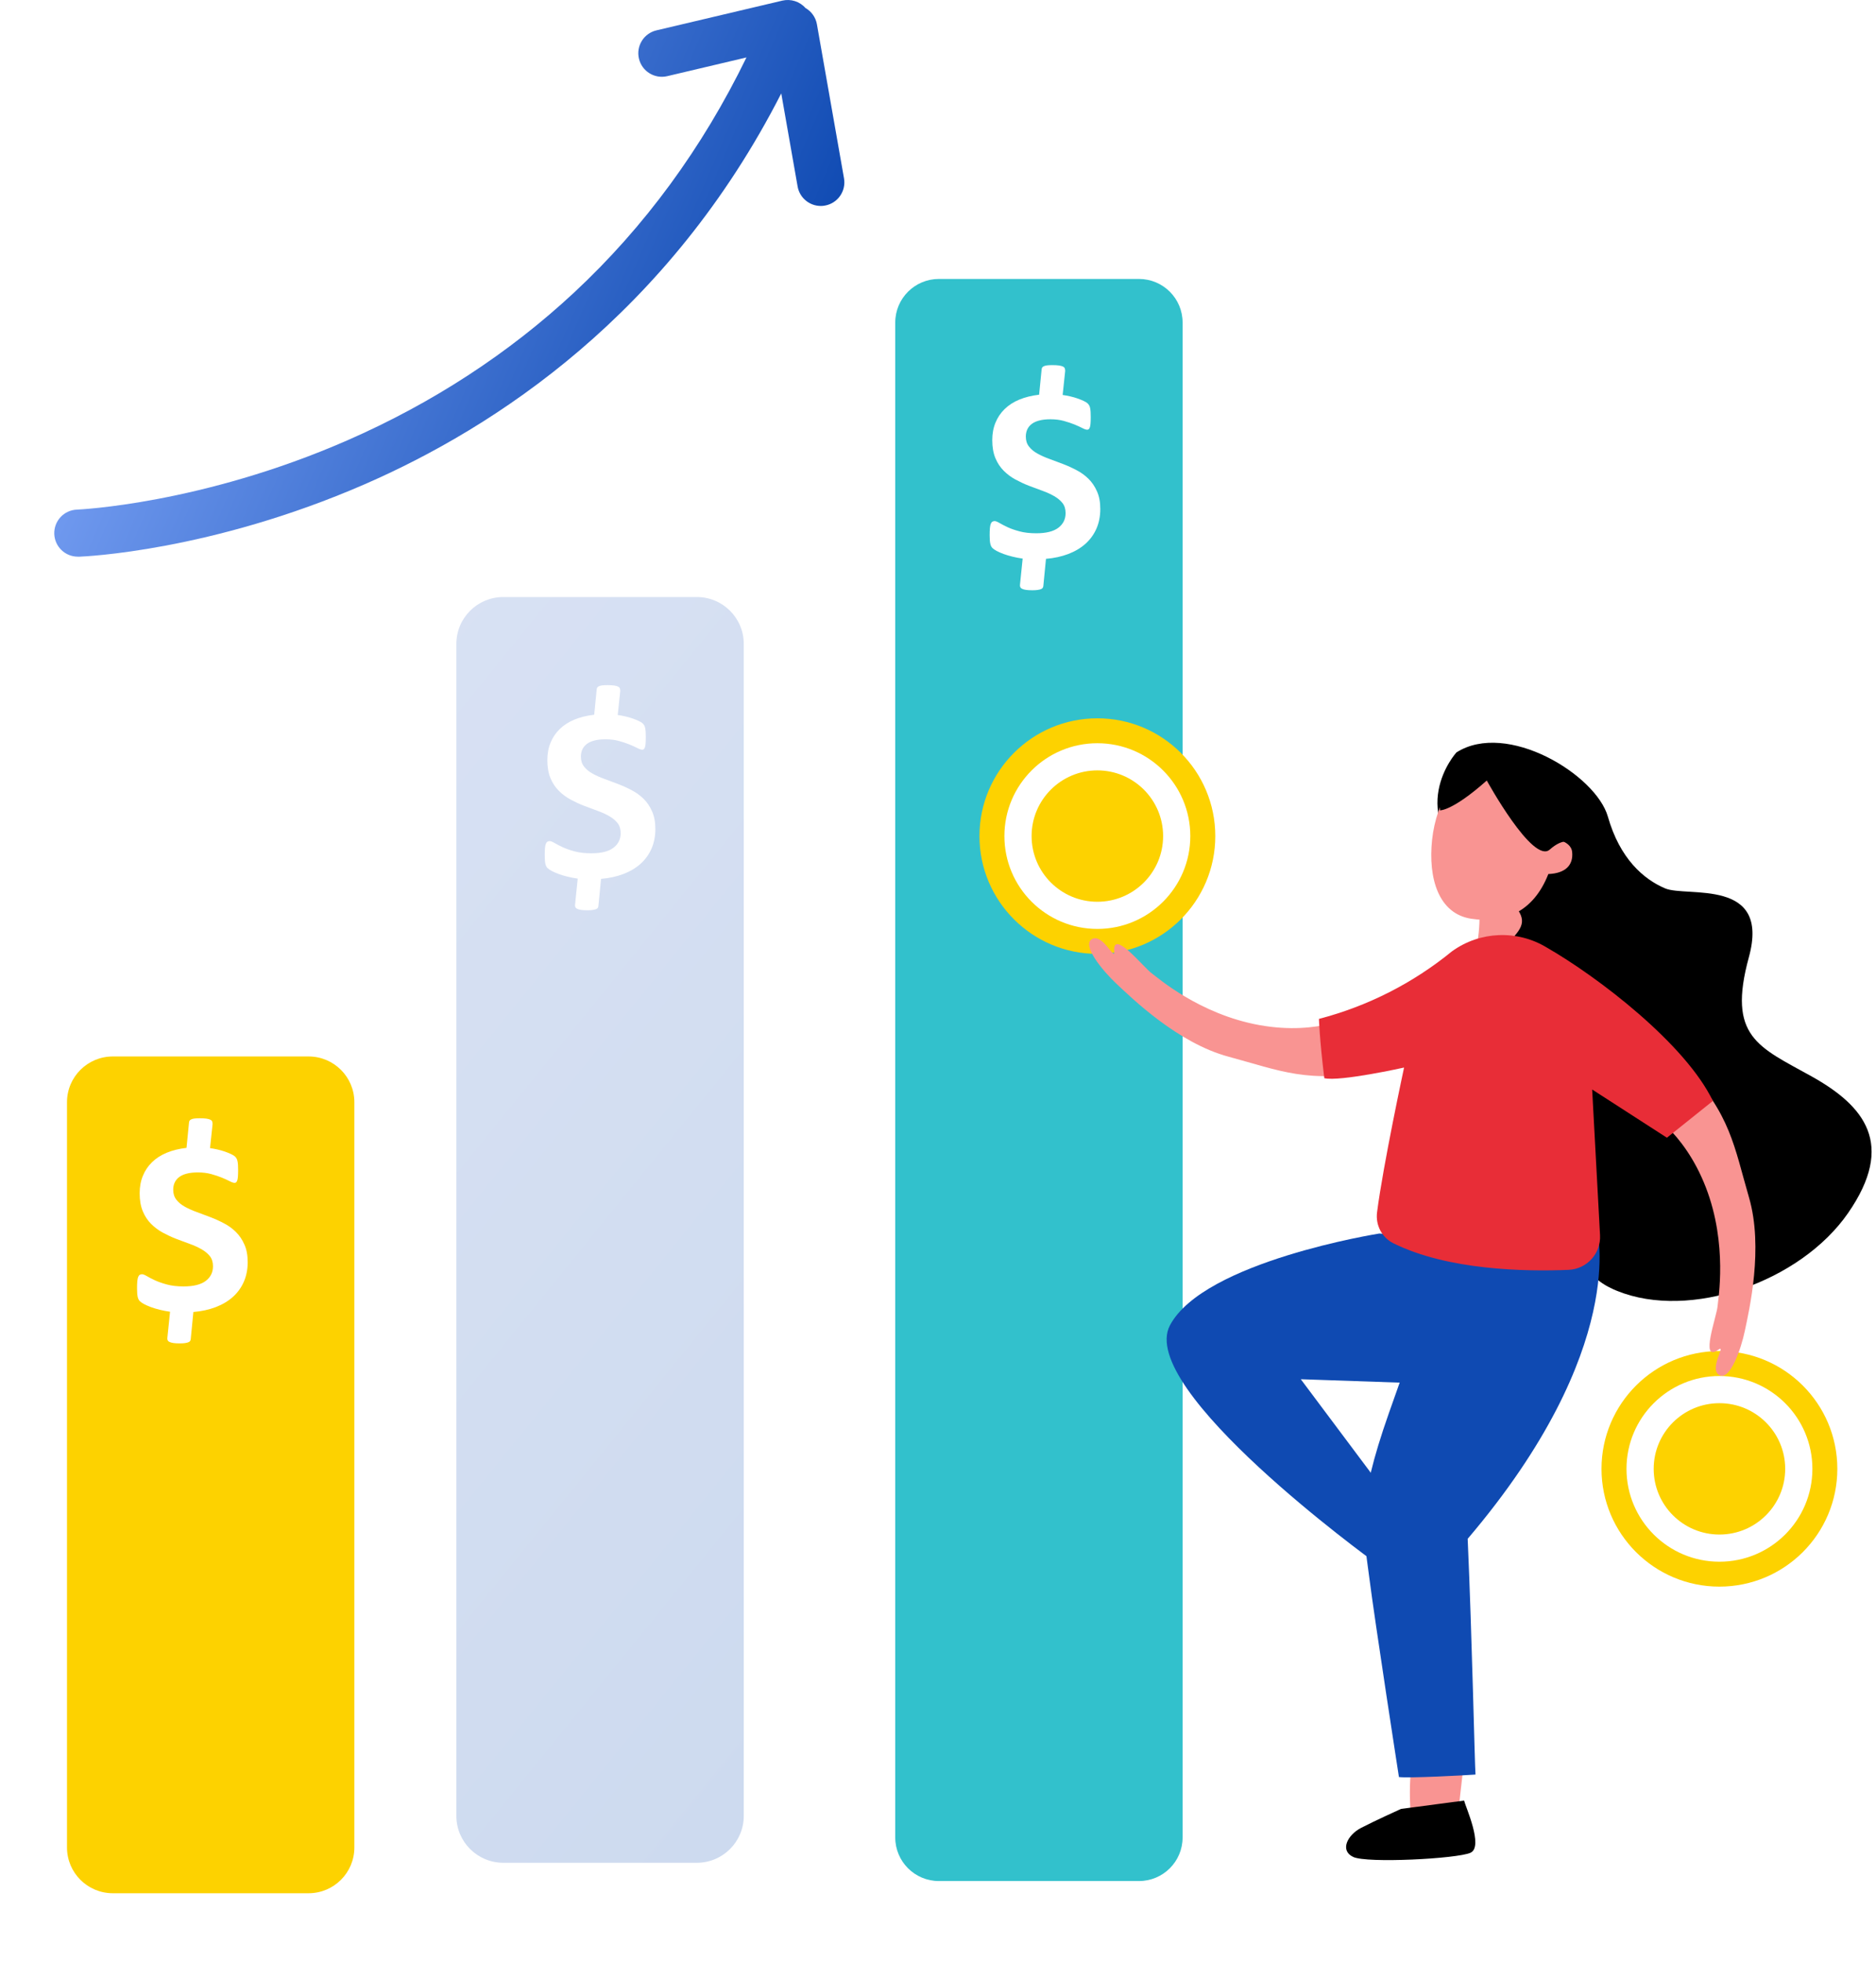
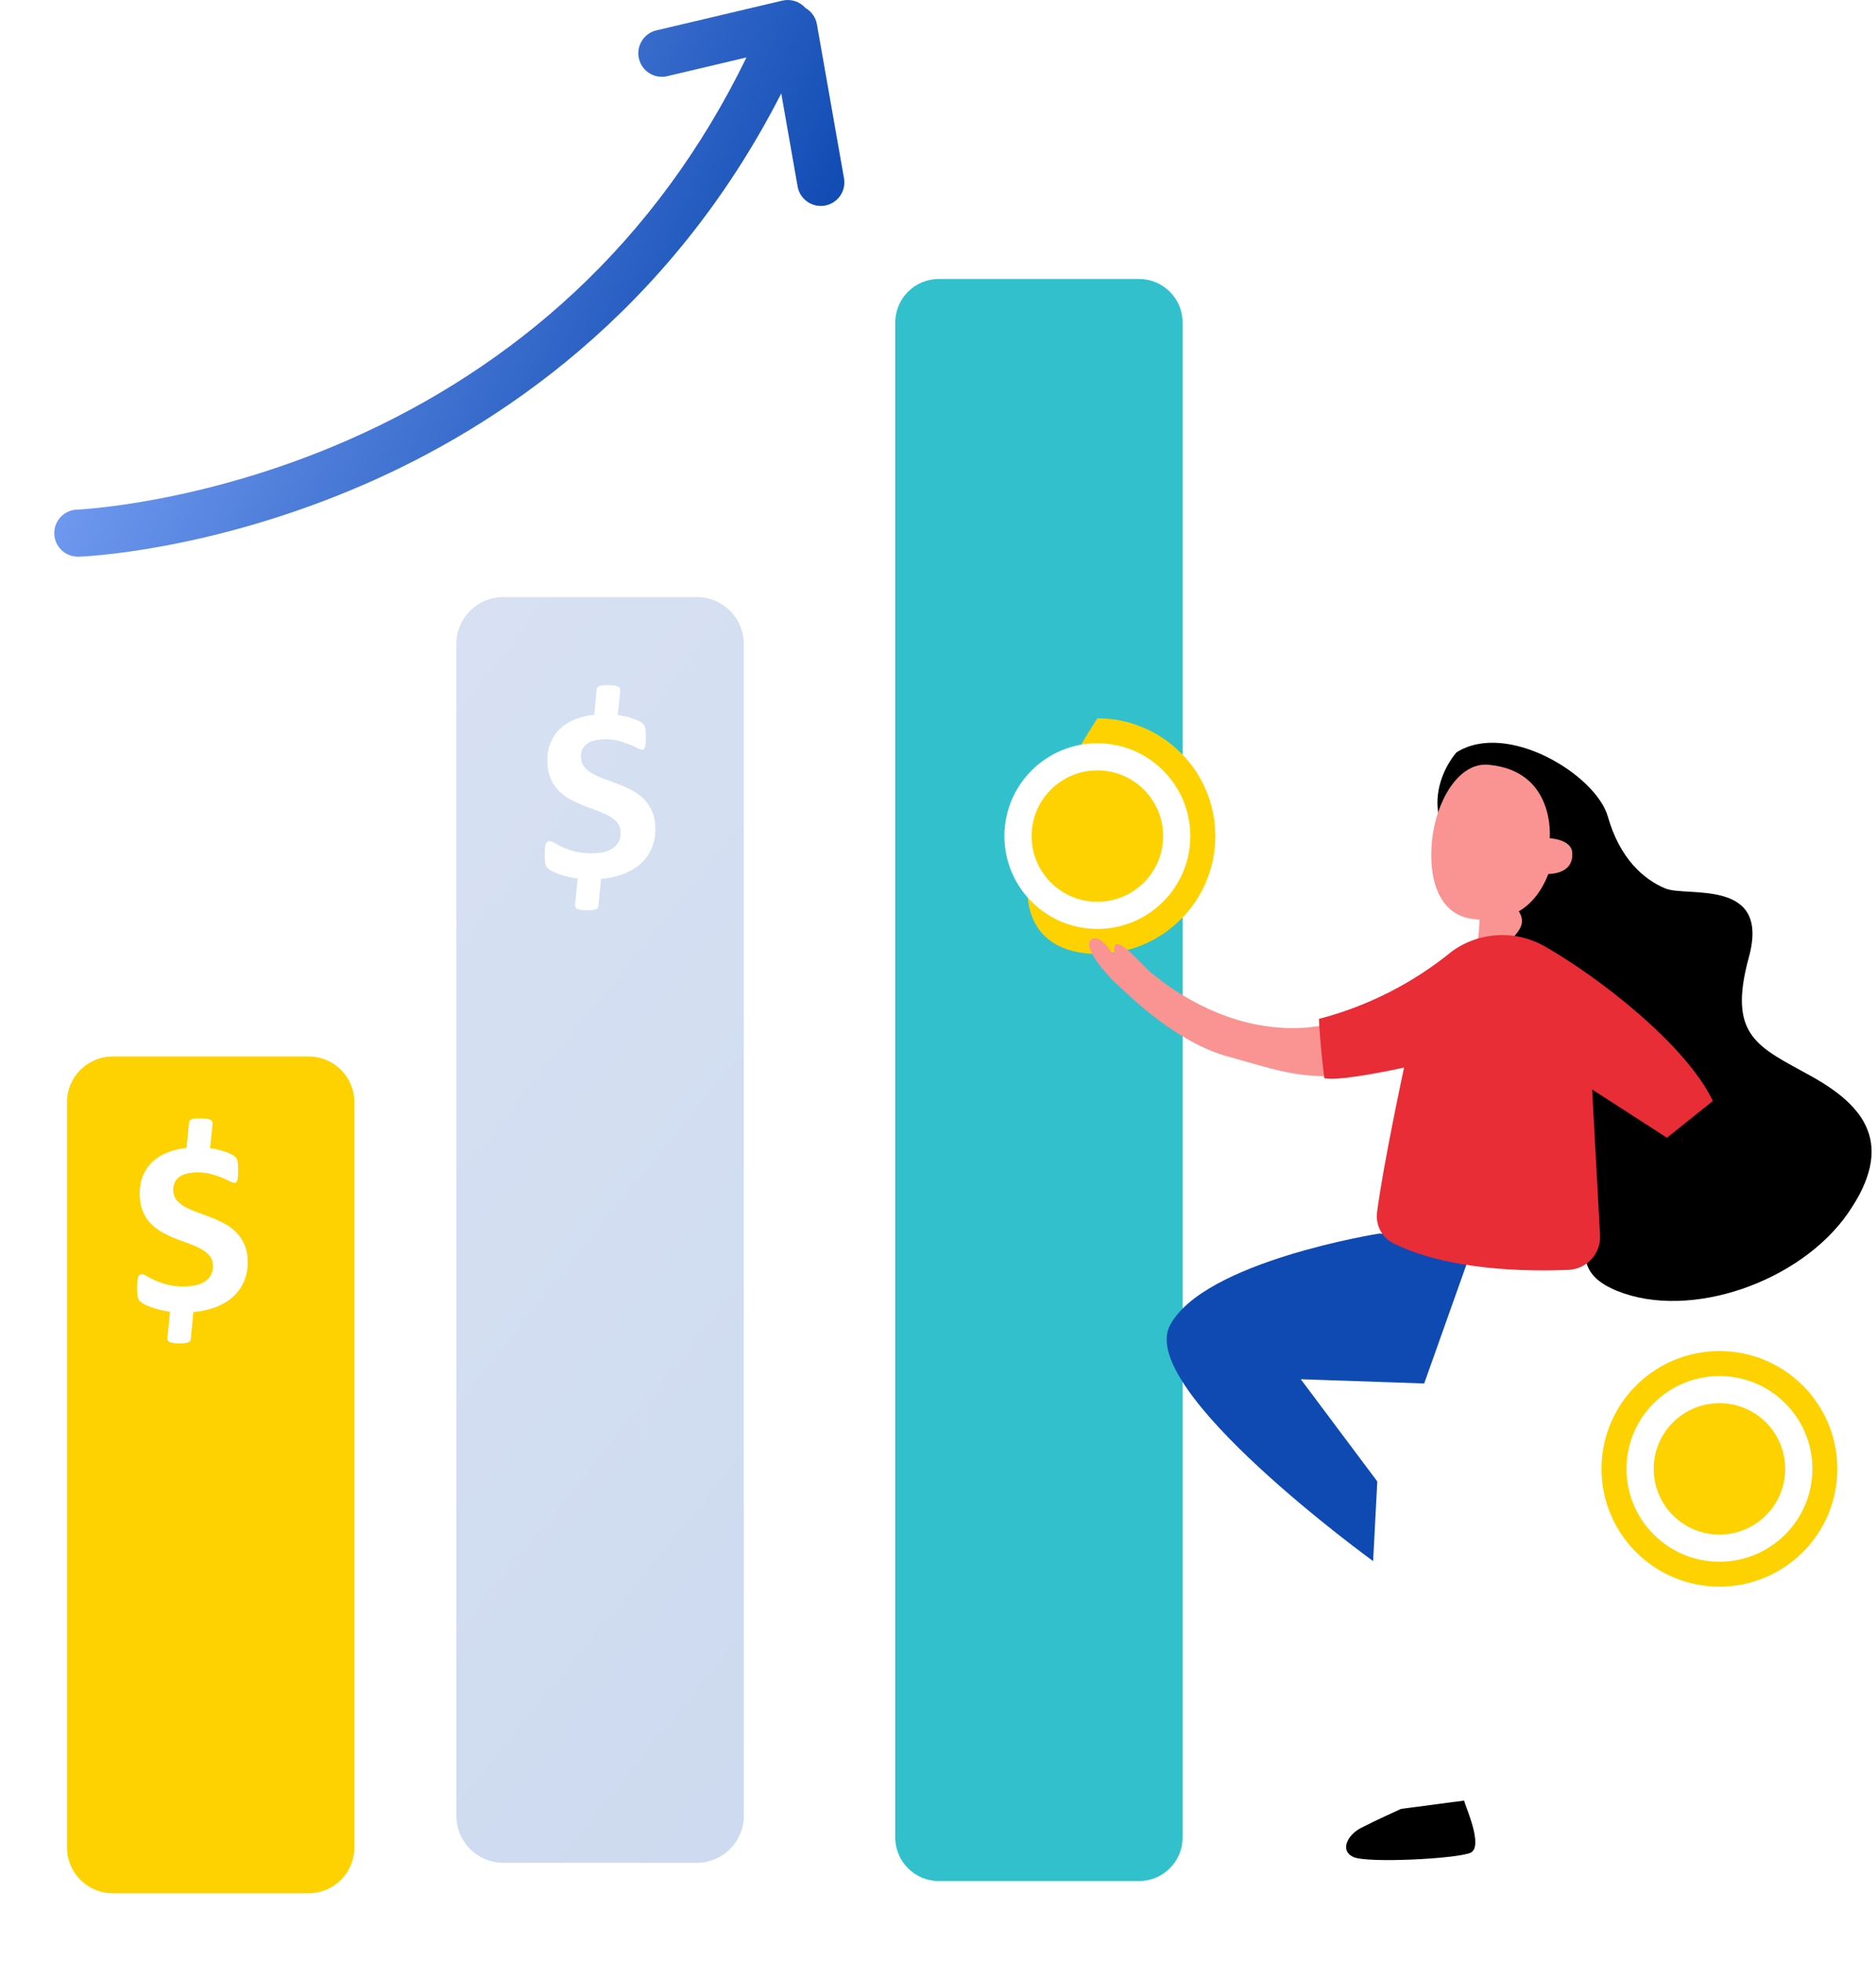
<svg xmlns="http://www.w3.org/2000/svg" width="308" height="322" viewBox="0 0 308 322" fill="none">
  <g filter="url(#filter0_d_72_2524)">
    <path d="M47.659 305.758H15.52C11.366 305.758 8 302.396 8 298.248V175.918C8 171.77 11.366 168.409 15.52 168.409H47.659C51.813 168.409 55.179 171.77 55.179 175.918V298.248C55.179 302.396 51.813 305.758 47.659 305.758Z" fill="#FDD200" />
  </g>
  <path d="M114.405 305.758H82.632C78.374 305.758 74.925 302.313 74.925 298.062V105.694C74.925 101.442 78.374 97.998 82.632 97.998H114.405C118.662 97.998 122.111 101.442 122.111 105.694V298.062C122.111 302.313 118.662 305.758 114.405 305.758Z" fill="url(#paint0_linear_72_2524)" />
  <g filter="url(#filter1_d_72_2524)">
    <path d="M183.991 305.758H151.147C147.187 305.758 143.98 302.555 143.98 298.6V49.944C143.98 45.989 147.187 42.787 151.147 42.787H183.991C187.952 42.787 191.159 45.989 191.159 49.944V298.607C191.159 302.555 187.952 305.758 183.991 305.758Z" fill="#32C1CC" />
  </g>
  <g filter="url(#filter2_d_72_2524)">
-     <path d="M176.644 81.55C176.644 82.744 176.43 83.821 176.008 84.78C175.587 85.74 174.979 86.568 174.204 87.265C173.423 87.962 172.483 88.514 171.384 88.936C170.286 89.35 169.069 89.619 167.728 89.729L167.293 94.195C167.279 94.305 167.244 94.402 167.196 94.485C167.148 94.568 167.058 94.637 166.926 94.692C166.795 94.747 166.615 94.796 166.38 94.83C166.152 94.865 165.862 94.885 165.517 94.885C165.067 94.885 164.715 94.865 164.438 94.823C164.169 94.782 163.954 94.72 163.802 94.644C163.65 94.568 163.547 94.464 163.498 94.34C163.45 94.216 163.436 94.078 163.464 93.926L163.899 89.688C163.298 89.605 162.738 89.495 162.206 89.363C161.674 89.232 161.197 89.087 160.761 88.929C160.333 88.77 159.96 88.604 159.642 88.439C159.331 88.273 159.089 88.107 158.93 87.948C158.771 87.79 158.653 87.555 158.584 87.237C158.515 86.927 158.48 86.465 158.48 85.85C158.48 85.381 158.494 84.987 158.522 84.684C158.55 84.38 158.598 84.138 158.667 83.973C158.736 83.807 158.826 83.69 158.93 83.628C159.033 83.566 159.158 83.531 159.296 83.531C159.476 83.531 159.738 83.635 160.091 83.842C160.436 84.049 160.886 84.276 161.425 84.532C161.964 84.787 162.627 85.015 163.402 85.222C164.176 85.429 165.081 85.533 166.125 85.533C167.756 85.533 168.965 85.229 169.76 84.628C170.555 84.021 170.949 83.22 170.949 82.219C170.949 81.55 170.776 81.005 170.438 80.57C170.099 80.142 169.643 79.762 169.069 79.431C168.495 79.107 167.853 78.81 167.134 78.554C166.415 78.299 165.682 78.023 164.929 77.733C164.176 77.443 163.443 77.098 162.724 76.712C162.005 76.325 161.363 75.842 160.789 75.269C160.215 74.696 159.759 74.006 159.42 73.191C159.082 72.377 158.909 71.397 158.909 70.237C158.909 69.195 159.082 68.242 159.434 67.386C159.78 66.531 160.284 65.785 160.941 65.143C161.598 64.501 162.399 63.984 163.353 63.59C164.307 63.197 165.392 62.928 166.602 62.789L167.016 58.6C167.03 58.489 167.065 58.393 167.113 58.317C167.161 58.241 167.251 58.172 167.383 58.11C167.514 58.048 167.694 57.999 167.915 57.972C168.136 57.944 168.433 57.93 168.793 57.93C169.221 57.93 169.581 57.951 169.871 57.992C170.154 58.034 170.375 58.096 170.527 58.172C170.68 58.248 170.776 58.351 170.818 58.476C170.859 58.6 170.88 58.738 170.88 58.89L170.465 62.831C170.852 62.886 171.267 62.962 171.696 63.059C172.124 63.155 172.532 63.273 172.905 63.404C173.278 63.535 173.624 63.673 173.928 63.818C174.232 63.963 174.446 64.094 174.564 64.211C174.681 64.329 174.771 64.446 174.833 64.563C174.896 64.681 174.944 64.826 174.979 64.998C175.013 65.171 175.041 65.378 175.055 65.626C175.068 65.868 175.075 66.151 175.075 66.469C175.075 66.896 175.061 67.255 175.041 67.531C175.02 67.808 174.979 68.022 174.923 68.166C174.868 68.311 174.806 68.408 174.737 68.456C174.668 68.505 174.585 68.532 174.488 68.532C174.308 68.532 174.039 68.442 173.693 68.263C173.347 68.084 172.919 67.89 172.407 67.676C171.896 67.469 171.315 67.276 170.652 67.09C169.988 66.91 169.263 66.82 168.468 66.82C167.742 66.82 167.127 66.889 166.609 67.028C166.09 67.166 165.675 67.359 165.358 67.614C165.04 67.863 164.798 68.166 164.646 68.511C164.494 68.857 164.418 69.243 164.418 69.657C164.418 70.313 164.59 70.858 164.943 71.307C165.288 71.749 165.752 72.135 166.332 72.453C166.913 72.77 167.562 73.067 168.295 73.329C169.028 73.592 169.774 73.875 170.527 74.165C171.288 74.454 172.034 74.793 172.76 75.179C173.493 75.559 174.142 76.035 174.716 76.601C175.29 77.167 175.746 77.844 176.098 78.644C176.471 79.459 176.644 80.425 176.644 81.55Z" fill="white" />
-   </g>
+     </g>
  <path d="M107.596 136.078C107.596 137.272 107.382 138.349 106.961 139.308C106.539 140.268 105.931 141.096 105.157 141.793C104.376 142.49 103.436 143.043 102.337 143.464C101.238 143.878 100.021 144.147 98.68 144.257L98.245 148.723C98.231 148.834 98.197 148.93 98.148 149.013C98.1 149.096 98.01 149.165 97.879 149.22C97.747 149.275 97.568 149.324 97.333 149.358C97.105 149.393 96.814 149.413 96.469 149.413C96.019 149.413 95.667 149.393 95.39 149.351C95.121 149.31 94.907 149.248 94.755 149.172C94.603 149.096 94.499 148.992 94.451 148.868C94.402 148.744 94.388 148.606 94.416 148.454L94.851 144.216C94.25 144.133 93.69 144.023 93.158 143.892C92.626 143.76 92.149 143.616 91.713 143.457C91.285 143.298 90.912 143.132 90.594 142.967C90.283 142.801 90.041 142.635 89.882 142.477C89.723 142.318 89.605 142.083 89.536 141.766C89.467 141.455 89.433 140.993 89.433 140.378C89.433 139.909 89.446 139.516 89.474 139.212C89.502 138.908 89.55 138.667 89.619 138.501C89.688 138.335 89.778 138.218 89.882 138.156C89.986 138.094 90.11 138.059 90.248 138.059C90.428 138.059 90.691 138.163 91.043 138.37C91.389 138.577 91.838 138.805 92.377 139.06C92.923 139.308 93.58 139.543 94.354 139.75C95.128 139.957 96.033 140.061 97.077 140.061C98.708 140.061 99.918 139.757 100.712 139.157C101.507 138.549 101.901 137.749 101.901 136.748C101.901 136.078 101.728 135.533 101.39 135.098C101.051 134.67 100.595 134.291 100.021 133.959C99.448 133.635 98.805 133.338 98.086 133.083C97.367 132.827 96.635 132.551 95.881 132.261C95.128 131.971 94.395 131.626 93.676 131.24C92.958 130.853 92.315 130.37 91.741 129.797C91.167 129.224 90.711 128.534 90.373 127.72C90.034 126.905 89.861 125.925 89.861 124.765C89.861 123.723 90.034 122.771 90.386 121.915C90.732 121.059 91.237 120.313 91.893 119.671C92.55 119.029 93.352 118.512 94.305 118.118C95.259 117.725 96.344 117.456 97.554 117.318L97.969 113.128C97.982 113.018 98.017 112.921 98.065 112.845C98.114 112.769 98.204 112.7 98.335 112.638C98.466 112.576 98.646 112.528 98.867 112.5C99.088 112.472 99.385 112.458 99.745 112.458C100.173 112.458 100.533 112.479 100.823 112.521C101.106 112.562 101.328 112.624 101.48 112.7C101.632 112.776 101.728 112.88 101.77 113.004C101.811 113.128 101.832 113.266 101.832 113.418L101.417 117.359C101.804 117.414 102.219 117.49 102.648 117.587C103.076 117.684 103.484 117.801 103.857 117.932C104.23 118.063 104.576 118.201 104.88 118.346C105.184 118.491 105.398 118.622 105.516 118.74C105.633 118.857 105.723 118.974 105.786 119.092C105.848 119.209 105.896 119.354 105.931 119.526C105.965 119.699 105.993 119.906 106.007 120.155C106.021 120.396 106.027 120.679 106.027 120.997C106.027 121.425 106.014 121.784 105.993 122.06C105.972 122.336 105.931 122.55 105.875 122.695C105.82 122.84 105.758 122.936 105.689 122.985C105.62 123.033 105.537 123.06 105.44 123.06C105.26 123.06 104.991 122.971 104.645 122.791C104.3 122.612 103.871 122.419 103.36 122.205C102.848 121.997 102.268 121.804 101.604 121.618C100.94 121.438 100.215 121.349 99.42 121.349C98.694 121.349 98.079 121.418 97.561 121.556C97.042 121.694 96.628 121.887 96.31 122.142C95.992 122.391 95.75 122.695 95.598 123.04C95.446 123.385 95.37 123.771 95.37 124.186C95.37 124.841 95.543 125.387 95.895 125.835C96.241 126.277 96.704 126.663 97.284 126.981C97.865 127.298 98.514 127.595 99.247 127.858C99.98 128.12 100.726 128.403 101.48 128.693C102.24 128.983 102.986 129.321 103.712 129.707C104.445 130.087 105.094 130.563 105.668 131.122C106.242 131.688 106.698 132.365 107.05 133.165C107.424 133.987 107.596 134.953 107.596 136.078Z" fill="white" />
  <path d="M40.664 207.172C40.664 208.366 40.45 209.443 40.028 210.402C39.607 211.362 38.999 212.19 38.224 212.887C37.443 213.584 36.504 214.136 35.404 214.558C34.306 214.972 33.089 215.241 31.748 215.351L31.313 219.817C31.299 219.928 31.264 220.024 31.216 220.107C31.168 220.19 31.078 220.259 30.947 220.314C30.815 220.369 30.636 220.418 30.401 220.452C30.172 220.487 29.882 220.507 29.537 220.507C29.087 220.507 28.735 220.487 28.458 220.445C28.189 220.404 27.974 220.342 27.822 220.266C27.67 220.19 27.567 220.086 27.518 219.962C27.47 219.838 27.456 219.7 27.484 219.548L27.919 215.31C27.318 215.227 26.758 215.117 26.226 214.985C25.694 214.854 25.217 214.709 24.781 214.551C24.353 214.392 23.98 214.226 23.662 214.061C23.351 213.895 23.109 213.729 22.95 213.571C22.791 213.412 22.673 213.177 22.604 212.86C22.535 212.549 22.5 212.087 22.5 211.472C22.5 211.003 22.514 210.609 22.542 210.306C22.57 210.002 22.618 209.76 22.687 209.595C22.756 209.429 22.846 209.312 22.95 209.25C23.053 209.188 23.178 209.153 23.316 209.153C23.496 209.153 23.758 209.257 24.111 209.464C24.456 209.671 24.906 209.898 25.445 210.154C25.991 210.402 26.648 210.637 27.422 210.844C28.196 211.051 29.101 211.155 30.145 211.155C31.776 211.155 32.985 210.851 33.78 210.25C34.575 209.643 34.969 208.842 34.969 207.842C34.969 207.172 34.796 206.627 34.458 206.192C34.119 205.764 33.663 205.384 33.089 205.053C32.515 204.729 31.873 204.432 31.154 204.176C30.435 203.921 29.702 203.645 28.949 203.355C28.196 203.065 27.463 202.72 26.744 202.334C26.025 201.947 25.383 201.464 24.809 200.891C24.235 200.318 23.779 199.628 23.441 198.813C23.102 197.999 22.929 197.019 22.929 195.859C22.929 194.817 23.102 193.864 23.454 193.009C23.8 192.153 24.304 191.407 24.961 190.765C25.618 190.123 26.419 189.606 27.373 189.212C28.327 188.819 29.412 188.55 30.622 188.412L31.036 184.222C31.05 184.111 31.085 184.015 31.133 183.939C31.181 183.863 31.271 183.794 31.403 183.732C31.534 183.67 31.714 183.621 31.935 183.594C32.156 183.566 32.453 183.552 32.813 183.552C33.241 183.552 33.601 183.573 33.891 183.614C34.174 183.656 34.395 183.718 34.547 183.794C34.7 183.87 34.796 183.973 34.838 184.098C34.879 184.222 34.9 184.36 34.9 184.512L34.485 188.453C34.872 188.508 35.287 188.584 35.715 188.681C36.144 188.777 36.552 188.895 36.925 189.026C37.298 189.157 37.644 189.295 37.948 189.44C38.252 189.585 38.466 189.716 38.584 189.833C38.701 189.951 38.791 190.068 38.853 190.185C38.916 190.303 38.964 190.448 38.999 190.62C39.033 190.793 39.061 191 39.075 191.248C39.088 191.49 39.095 191.773 39.095 192.091C39.095 192.518 39.081 192.877 39.061 193.153C39.04 193.43 38.999 193.644 38.943 193.788C38.888 193.933 38.826 194.03 38.757 194.078C38.688 194.127 38.605 194.154 38.508 194.154C38.328 194.154 38.059 194.065 37.713 193.885C37.367 193.706 36.939 193.512 36.427 193.298C35.916 193.091 35.335 192.898 34.672 192.712C34.008 192.532 33.283 192.443 32.488 192.443C31.762 192.443 31.147 192.512 30.629 192.65C30.11 192.788 29.695 192.981 29.378 193.236C29.06 193.485 28.818 193.788 28.666 194.134C28.514 194.479 28.438 194.865 28.438 195.279C28.438 195.935 28.61 196.48 28.963 196.929C29.308 197.371 29.771 197.757 30.352 198.075C30.933 198.392 31.582 198.689 32.315 198.951C33.048 199.214 33.794 199.497 34.547 199.787C35.308 200.076 36.054 200.415 36.78 200.801C37.513 201.181 38.162 201.657 38.736 202.223C39.31 202.789 39.766 203.466 40.118 204.266C40.492 205.081 40.664 206.047 40.664 207.172Z" fill="white" />
  <path d="M282.293 260.43C292.985 260.43 301.652 251.774 301.652 241.096C301.652 230.419 292.985 221.763 282.293 221.763C271.601 221.763 262.934 230.419 262.934 241.096C262.934 251.774 271.601 260.43 282.293 260.43Z" fill="#FDD200" />
  <path d="M282.296 256.341C290.725 256.341 297.557 249.517 297.557 241.1C297.557 232.683 290.725 225.86 282.296 225.86C273.868 225.86 267.036 232.683 267.036 241.1C267.036 249.517 273.868 256.341 282.296 256.341Z" fill="white" />
  <path d="M282.296 251.882C288.259 251.882 293.092 247.055 293.092 241.1C293.092 235.146 288.259 230.319 282.296 230.319C276.334 230.319 271.501 235.146 271.501 241.1C271.501 247.055 276.334 251.882 282.296 251.882Z" fill="#FDD200" />
-   <path d="M180.167 156.571C190.859 156.571 199.526 147.915 199.526 137.237C199.526 126.56 190.859 117.904 180.167 117.904C169.475 117.904 160.807 126.56 160.807 137.237C160.807 147.915 169.475 156.571 180.167 156.571Z" fill="#FDD200" />
+   <path d="M180.167 156.571C190.859 156.571 199.526 147.915 199.526 137.237C199.526 126.56 190.859 117.904 180.167 117.904C160.807 147.915 169.475 156.571 180.167 156.571Z" fill="#FDD200" />
  <path d="M180.163 152.475C188.591 152.475 195.424 145.651 195.424 137.234C195.424 128.817 188.591 121.994 180.163 121.994C171.734 121.994 164.902 128.817 164.902 137.234C164.902 145.651 171.734 152.475 180.163 152.475Z" fill="white" />
  <path d="M180.163 148.016C186.125 148.016 190.959 143.189 190.959 137.234C190.959 131.28 186.125 126.453 180.163 126.453C174.2 126.453 169.367 131.28 169.367 137.234C169.367 143.189 174.2 148.016 180.163 148.016Z" fill="#FDD200" />
  <path d="M252.268 146.966C252.268 146.966 249.241 154.51 252.89 159.073C252.89 159.073 246.393 162.282 241.852 157.837C241.852 157.837 243.2 153.613 242.848 148.975C242.855 148.982 248.052 149.333 252.268 146.966Z" fill="#F99492" />
  <path d="M263.977 134.038C265.933 140.913 269.81 144.309 273.376 145.82C276.943 147.332 290.711 143.991 287.131 157.106C283.544 170.22 288.714 171.821 297.415 176.674C306.117 181.526 311.245 187.8 303.414 199.113C295.584 210.426 277.455 216.755 265.477 211.882C253.499 207.002 267.495 198.464 254.418 185.971C243.021 175.093 236.589 171.449 242.685 161.158C248.781 150.866 255.25 153.258 242.685 143.319C230.119 133.38 239.115 123.505 239.115 123.505C247.395 118.239 262.021 127.163 263.977 134.038Z" fill="black" />
  <path d="M244.389 125.527C239.447 125.072 235.791 131.519 235.121 137.834C234.45 144.15 236.164 149.982 241.549 150.804C246.933 151.625 251.743 149.755 254.204 143.467C257.065 143.349 258.316 141.969 258.116 139.864C257.915 137.758 254.432 137.586 254.432 137.586C254.432 137.586 255.447 126.542 244.389 125.527Z" fill="#F99492" />
-   <path d="M244.098 128.116C244.098 128.116 251.666 141.907 254.438 139.449C258.875 135.522 260.195 141.513 260.195 141.513C260.195 141.513 262.325 129.71 256.726 126.901C251.128 124.092 249.987 123.298 246.096 122.739C241.866 122.132 235.957 124.444 236.413 133.009C236.413 133.009 238.41 133.168 244.098 128.116Z" fill="black" />
  <path d="M222.825 166.424C222.825 166.424 216.728 170.047 206.796 168.266C196.864 166.486 189.973 160.384 189.151 159.811C187.817 158.886 182.64 152.322 182.93 156.18C183.055 157.844 181.071 153.213 179.316 154.124C177.477 155.083 181.106 159.425 183.276 161.454C185.84 163.856 193.367 171.214 201.709 173.45C210.052 175.693 215.001 177.999 225.624 175.659L222.825 166.424Z" fill="#F99492" />
-   <path d="M239.448 297.144L240.126 291.159L231.714 289.344C231.465 291.905 231.41 294.473 231.548 297.047L239.448 297.144Z" fill="#F99492" />
  <path d="M240.374 295.549C240.582 296.502 243.616 303.121 241.425 304.115C239.234 305.102 224.443 305.868 222.176 304.805C219.909 303.742 221.243 301.189 223.441 300.043C225.639 298.897 230.021 296.916 230.021 296.916L240.374 295.549Z" fill="black" />
-   <path d="M270.157 182.172C270.157 182.172 276.426 185.492 280.062 194.893C283.697 204.294 282.059 213.343 281.997 214.344C281.9 215.959 278.976 223.793 282.121 221.536C283.476 220.563 280.545 224.663 282.238 225.684C284.015 226.754 285.847 221.398 286.455 218.499C287.181 215.062 289.558 204.819 287.146 196.536C284.727 188.253 284.132 182.828 276.613 174.98L270.157 182.172Z" fill="#F99492" />
  <path d="M226.454 202.472C226.454 202.472 197.647 207.027 192.083 217.539C186.519 228.052 225.438 256.241 225.438 256.241L226.123 243.168L213.564 226.388L233.822 227.085L242.157 203.631L226.454 202.472Z" fill="#0F4AB2" />
-   <path d="M262.167 201.63C262.167 201.63 267.585 221.28 240.962 252.582C241.681 268.61 242.116 289.779 242.247 291.277C240.623 291.401 231.299 291.898 229.675 291.684C229.675 291.684 225.749 266.366 224.775 258.698C223.8 251.036 222.598 247.392 228.03 231.938C233.463 216.483 238.294 203.604 238.294 203.604L262.167 201.63Z" fill="#0F4AB2" />
  <path d="M238.384 156.15C242.959 152.844 249.069 152.589 253.901 155.501C262.471 160.423 276.744 171.397 281.216 180.709L273.675 186.748L261.4 178.831L262.692 202.741C262.858 205.743 260.536 208.304 257.529 208.435C250.39 208.732 237.728 208.504 228.777 204.08C226.89 203.148 225.819 201.105 226.081 199.013C227.063 191.297 230.519 175.228 230.519 175.228C230.519 175.228 220.006 177.575 217.421 176.974C216.64 170.542 216.543 167.242 216.543 167.242C224.547 165.158 231.991 161.375 238.384 156.15Z" fill="#E82D37" />
  <path fill-rule="evenodd" clip-rule="evenodd" d="M8.912 87.645C8.988 89.736 10.702 91.372 12.776 91.372H12.776C12.824 91.372 12.873 91.372 12.942 91.379C13.812 91.351 34.596 90.489 59.858 79.493C81.318 70.154 109.774 51.56 128.265 15.334L130.951 30.611C131.283 32.488 132.914 33.807 134.759 33.807C134.98 33.807 135.202 33.793 135.43 33.745C137.531 33.379 138.934 31.37 138.568 29.272L134.123 3.996C133.919 2.822 133.199 1.862 132.237 1.311C131.295 0.239 129.835 -0.223 128.442 0.103L107.776 4.983C105.696 5.473 104.41 7.55 104.901 9.628C105.392 11.706 107.472 12.989 109.553 12.499L122.553 9.428C115.331 24.275 105.841 37.23 94.264 48.012C83.544 57.992 71.02 66.158 57.024 72.28C33.061 82.765 12.838 83.641 12.637 83.648C10.502 83.724 8.836 85.512 8.912 87.645Z" fill="url(#paint1_linear_72_2524)" />
  <defs>
    <filter id="filter0_d_72_2524" x="0" y="162.409" width="69.179" height="159.349" filterUnits="userSpaceOnUse" color-interpolation-filters="sRGB">
      <feFlood flood-opacity="0" result="BackgroundImageFix" />
      <feColorMatrix in="SourceAlpha" type="matrix" values="0 0 0 0 0 0 0 0 0 0 0 0 0 0 0 0 0 0 127 0" result="hardAlpha" />
      <feOffset dx="3" dy="5" />
      <feGaussianBlur stdDeviation="5.5" />
      <feColorMatrix type="matrix" values="0 0 0 0 0.314 0 0 0 0 0.553 0 0 0 0 0.839 0 0 0 0.26 0" />
      <feBlend mode="normal" in2="BackgroundImageFix" result="effect1_dropShadow_72_2524" />
      <feBlend mode="normal" in="SourceGraphic" in2="effect1_dropShadow_72_2524" result="shape" />
    </filter>
    <filter id="filter1_d_72_2524" x="135.98" y="34.787" width="69.179" height="284.971" filterUnits="userSpaceOnUse" color-interpolation-filters="sRGB">
      <feFlood flood-opacity="0" result="BackgroundImageFix" />
      <feColorMatrix in="SourceAlpha" type="matrix" values="0 0 0 0 0 0 0 0 0 0 0 0 0 0 0 0 0 0 127 0" result="hardAlpha" />
      <feOffset dx="3" dy="3" />
      <feGaussianBlur stdDeviation="5.5" />
      <feColorMatrix type="matrix" values="0 0 0 0 0.314 0 0 0 0 0.553 0 0 0 0 0.839 0 0 0 0.34 0" />
      <feBlend mode="normal" in2="BackgroundImageFix" result="effect1_dropShadow_72_2524" />
      <feBlend mode="normal" in="SourceGraphic" in2="effect1_dropShadow_72_2524" result="shape" />
    </filter>
    <filter id="filter2_d_72_2524" x="154.48" y="51.93" width="34.164" height="52.955" filterUnits="userSpaceOnUse" color-interpolation-filters="sRGB">
      <feFlood flood-opacity="0" result="BackgroundImageFix" />
      <feColorMatrix in="SourceAlpha" type="matrix" values="0 0 0 0 0 0 0 0 0 0 0 0 0 0 0 0 0 0 127 0" result="hardAlpha" />
      <feOffset dx="4" dy="2" />
      <feGaussianBlur stdDeviation="4" />
      <feColorMatrix type="matrix" values="0 0 0 0 0.089 0 0 0 0 0.271 0 0 0 0 0.487 0 0 0 0.38 0" />
      <feBlend mode="normal" in2="BackgroundImageFix" result="effect1_dropShadow_72_2524" />
      <feBlend mode="normal" in="SourceGraphic" in2="effect1_dropShadow_72_2524" result="shape" />
    </filter>
    <linearGradient id="paint0_linear_72_2524" x1="-132.413" y1="15.187" x2="217.754" y2="299.039" gradientUnits="userSpaceOnUse">
      <stop stop-color="#E6EAF9" />
      <stop offset="1" stop-color="#C8D7ED" />
    </linearGradient>
    <linearGradient id="paint1_linear_72_2524" x1="22.488" y1="-29.9" x2="144.31" y2="22.497" gradientUnits="userSpaceOnUse">
      <stop offset="0.05" stop-color="#89AEFF" />
      <stop offset="1" stop-color="#0F4AB2" />
    </linearGradient>
  </defs>
</svg>